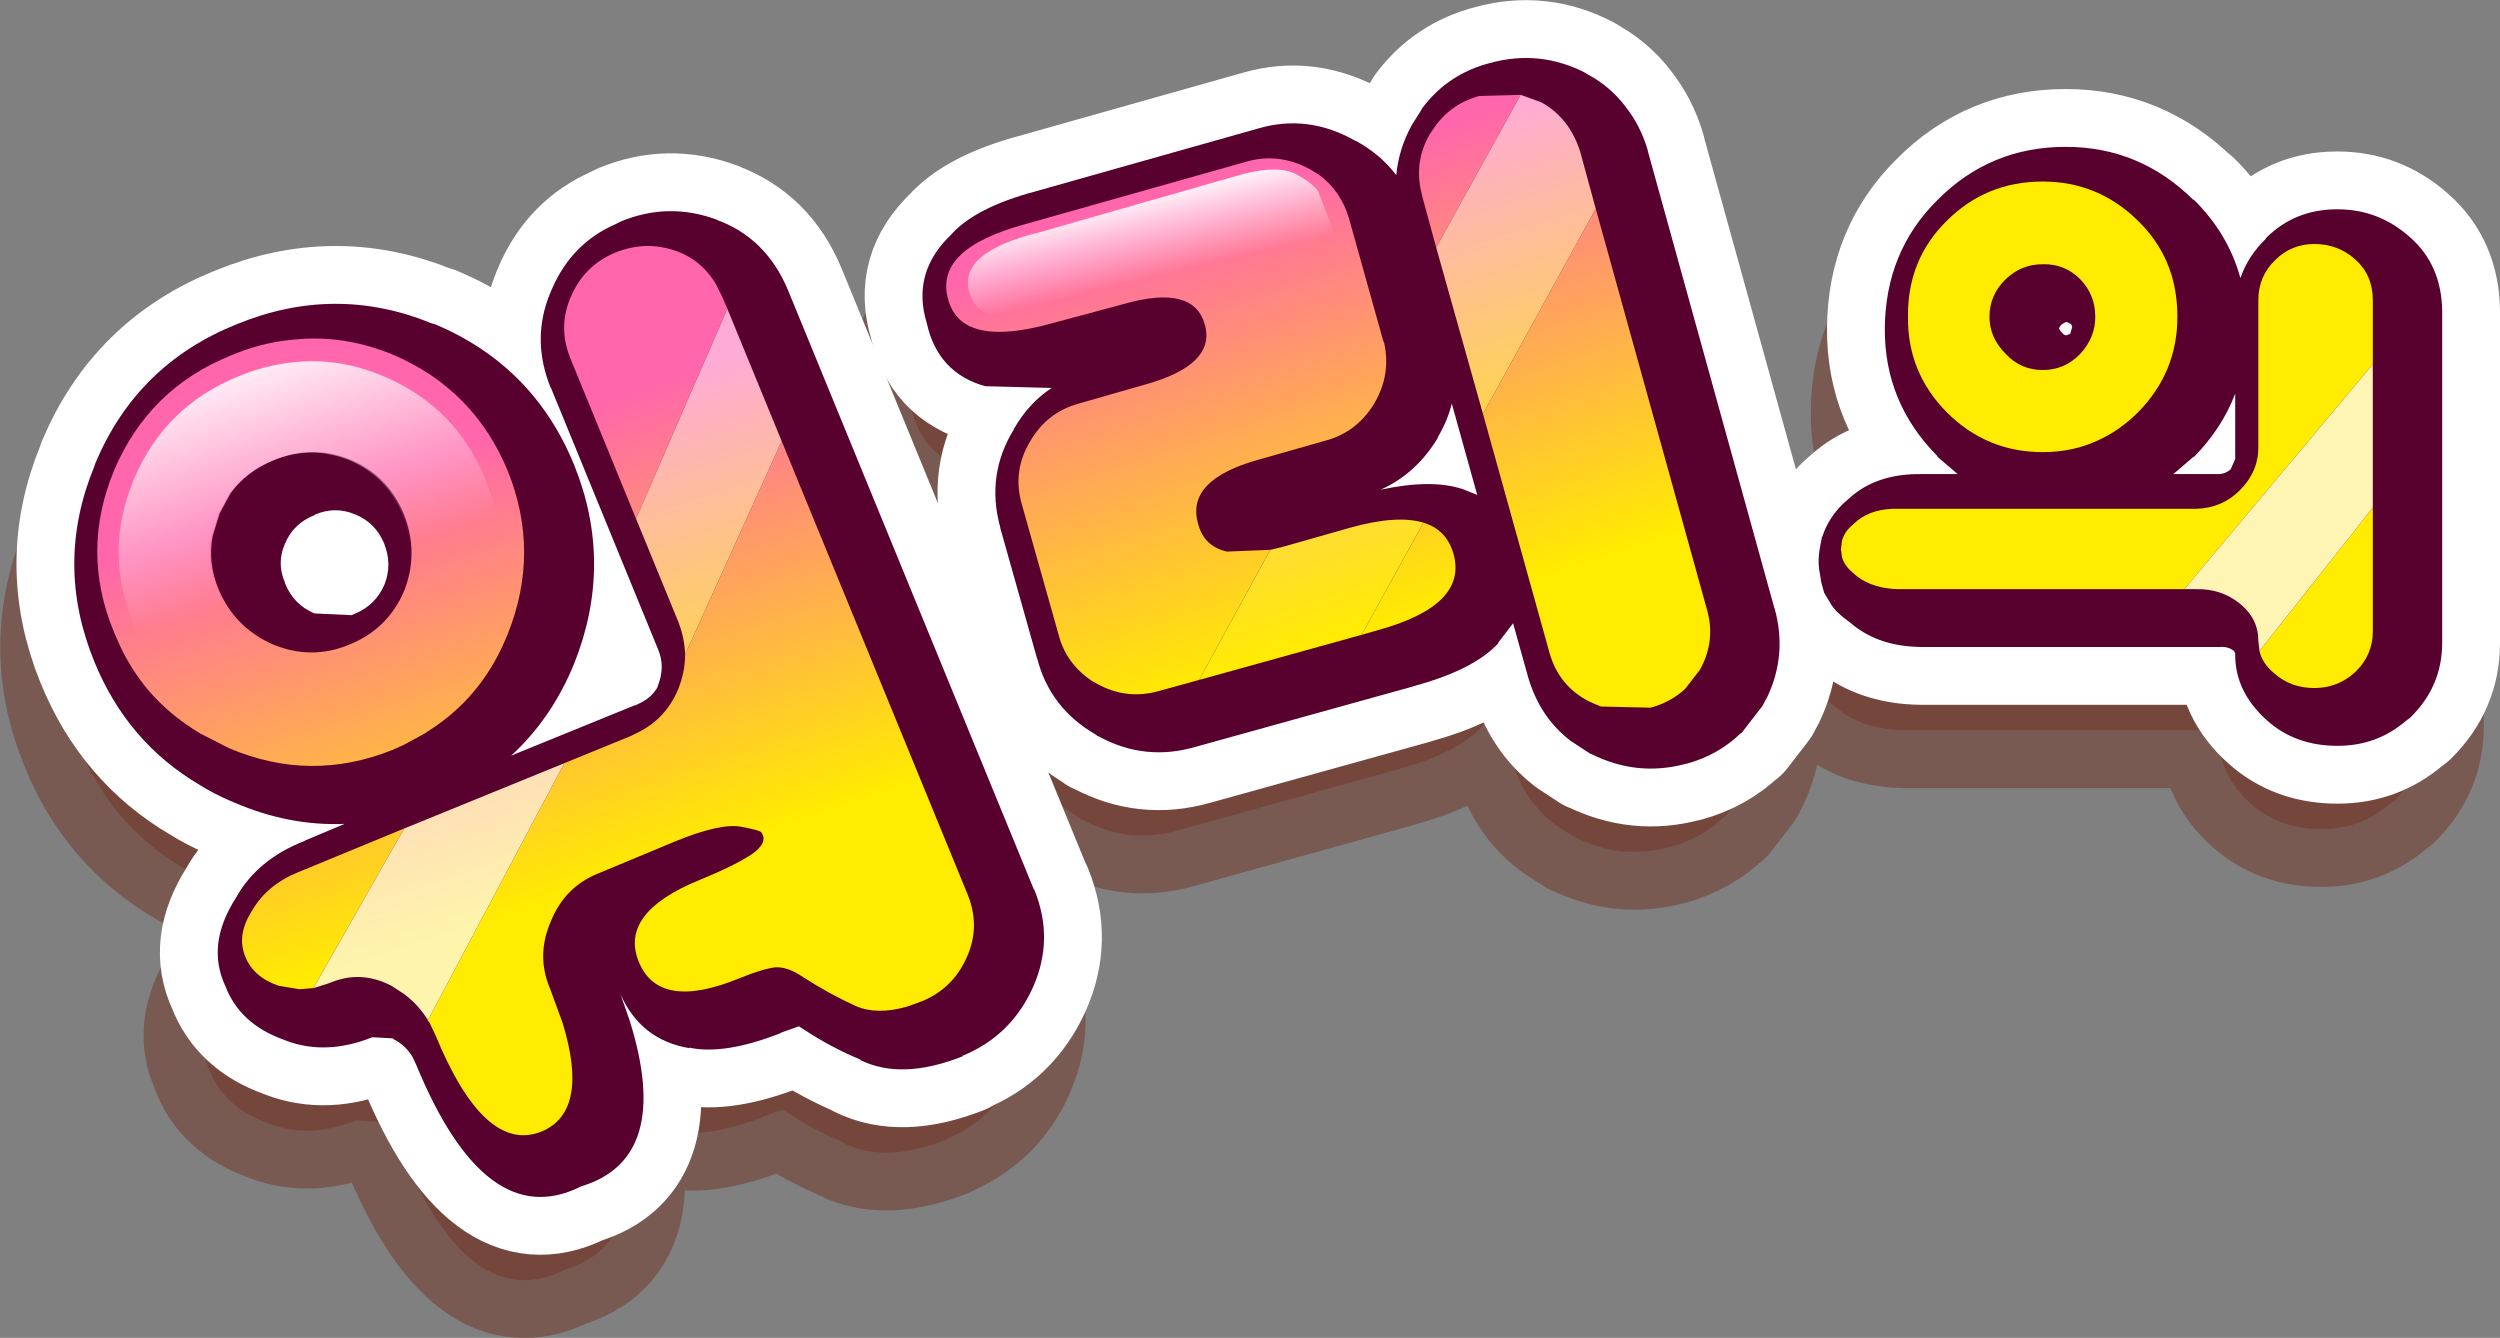
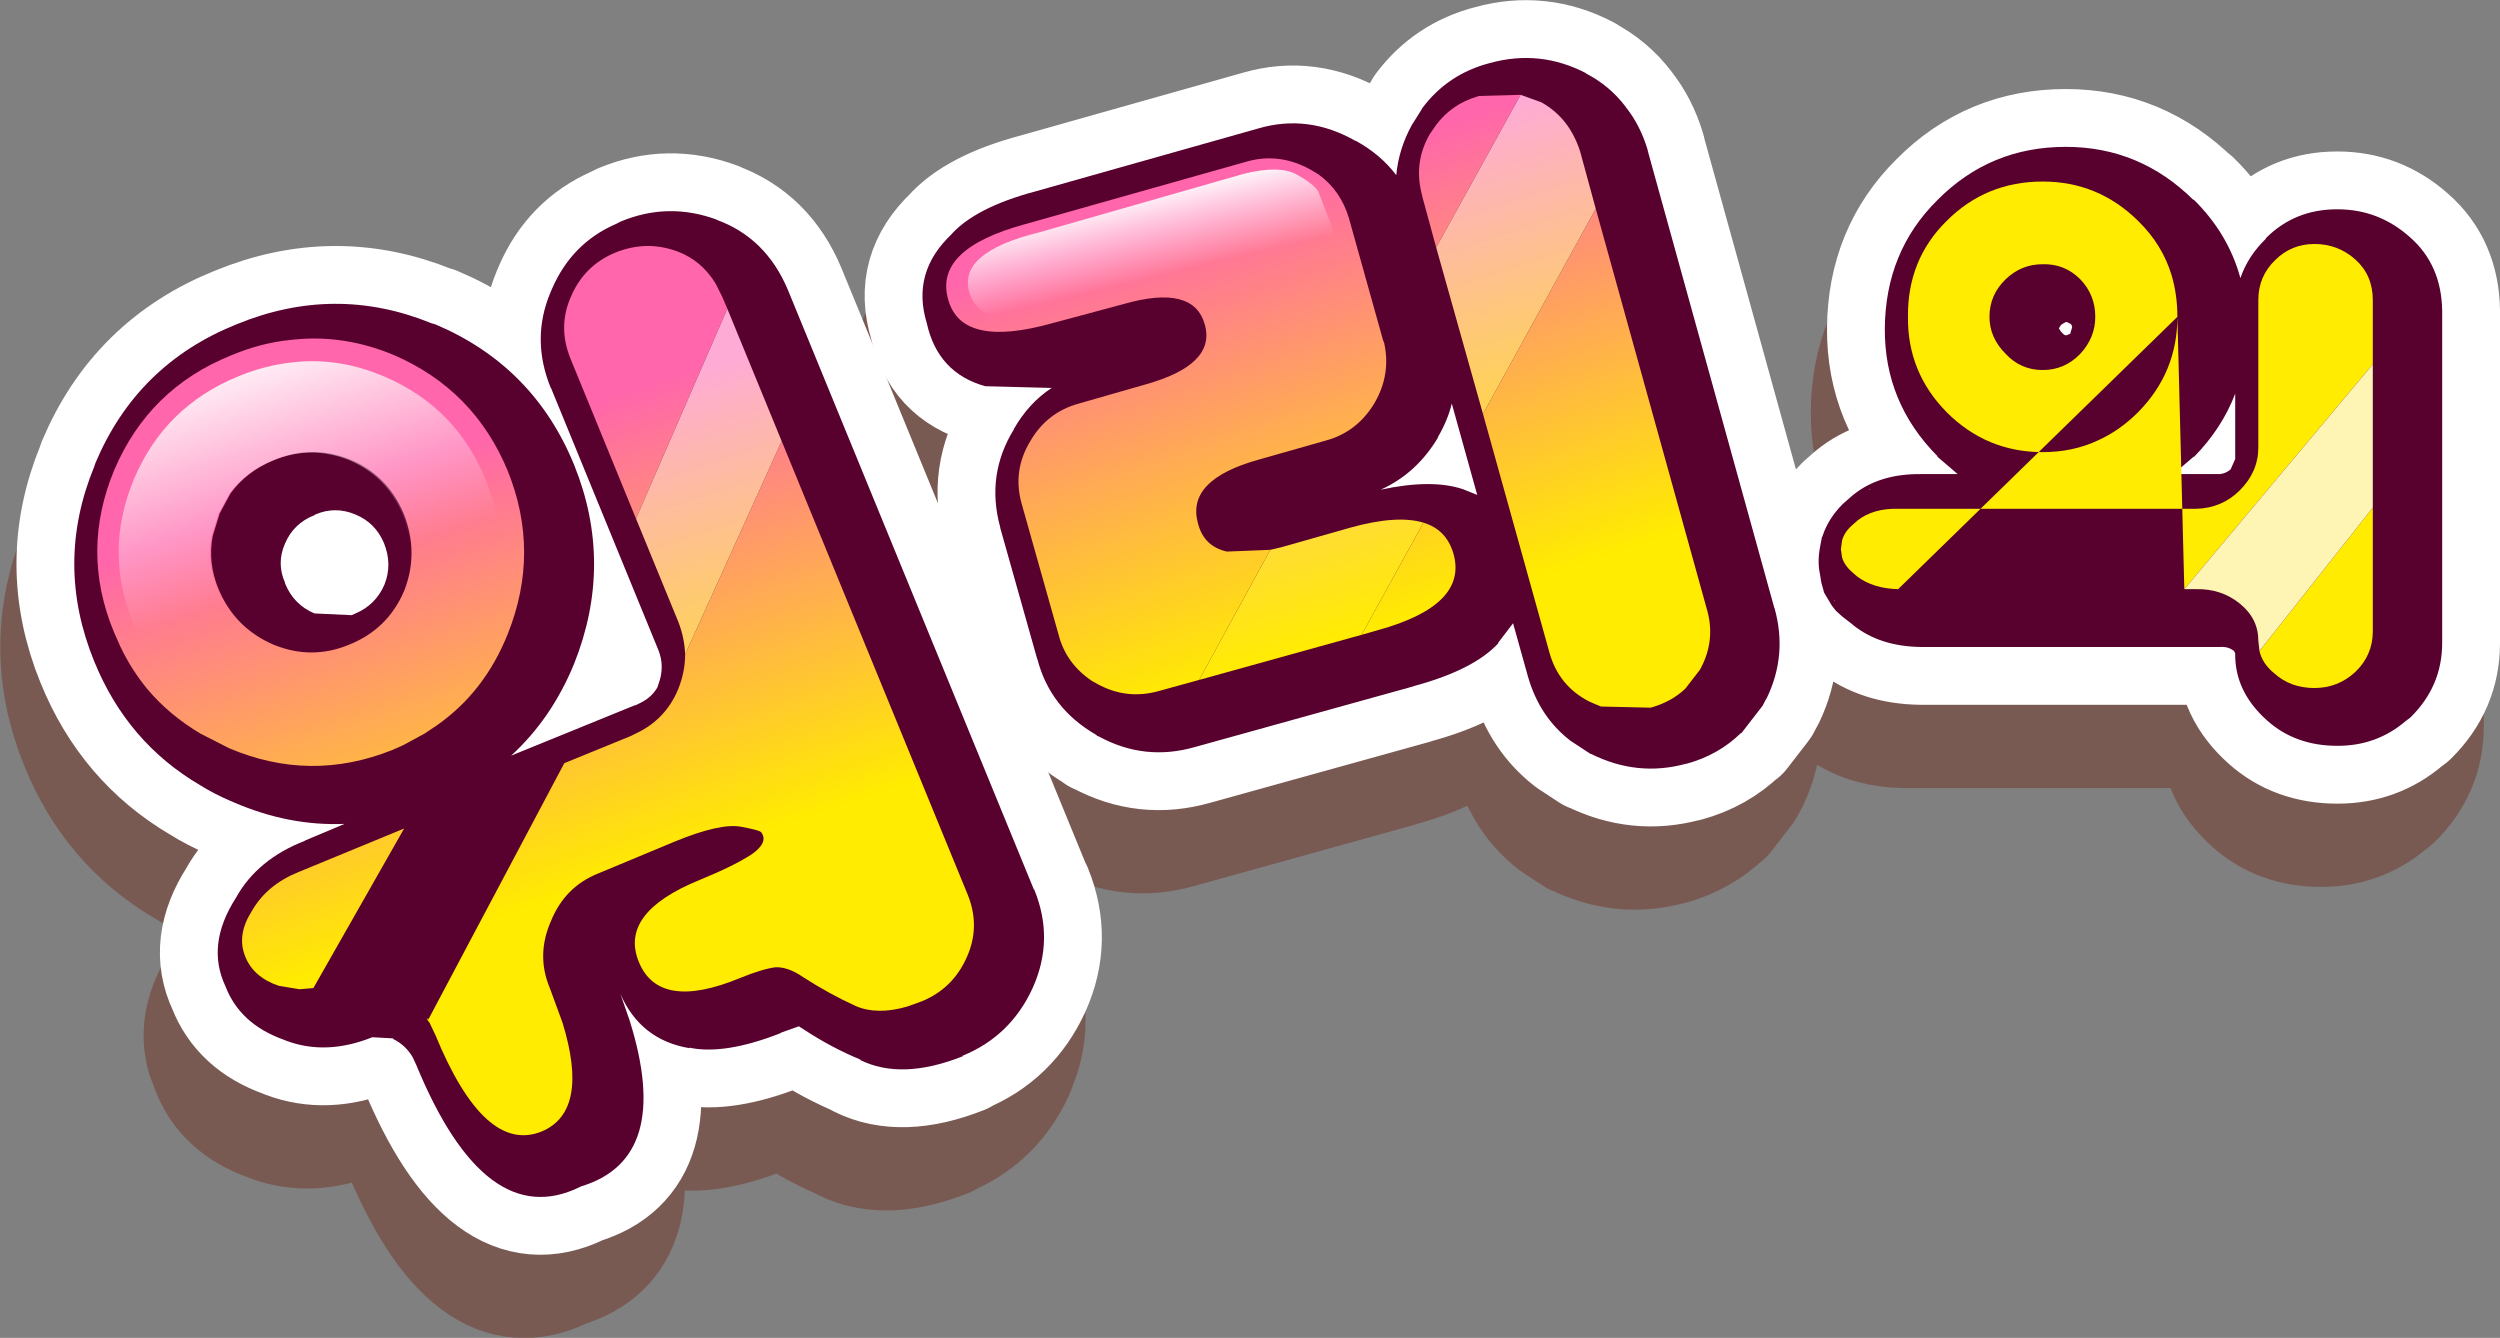
<svg xmlns="http://www.w3.org/2000/svg" height="115.7px" width="216.2px">
  <rect width="100%" height="100%" fill="#808080" stroke="none" />
  <g transform="matrix(1.0, 0.0, 0.0, 1.0, 108.1, 57.85)">
-     <path d="M31.1 -41.4 L31.05 -41.45 Q32.35 -39.85 33.0 -37.65 L33.0 -37.6 43.95 1.95 43.95 1.9 Q45.1 5.95 43.3 9.7 L43.15 9.95 43.05 10.15 42.95 10.35 42.8 10.55 41.1 12.75 41.05 12.75 Q39.1 14.65 36.35 15.4 L36.3 15.4 Q32.1 16.55 28.1 14.55 L28.05 14.55 26.3 13.4 Q23.65 11.35 22.65 7.9 L21.35 3.25 20.05 4.95 20.1 4.95 Q17.95 7.3 12.7 8.7 L12.75 8.7 -6.15 13.95 Q-10.5 15.2 -14.45 13.05 L-14.6 13.0 -14.7 12.9 Q-18.7 10.6 -19.8 6.35 L-19.8 6.3 -19.8 6.35 -23.0 -5.0 -23.0 -5.05 Q-24.25 -9.6 -21.8 -13.55 L-21.85 -13.5 -21.85 -13.55 Q-20.55 -15.8 -18.55 -17.1 L-24.3 -17.25 Q-28.4 -18.4 -29.35 -22.7 -30.7 -27.1 -27.2 -30.4 L-27.3 -30.3 -27.25 -30.4 Q-25.1 -32.7 -19.95 -34.1 L-0.65 -39.55 Q3.65 -40.8 7.75 -38.45 L7.7 -38.5 Q9.9 -37.3 11.25 -35.5 11.45 -37.75 12.6 -39.85 L12.7 -40.0 13.45 -41.2 13.5 -41.3 15.0 -42.9 Q16.8 -44.55 19.35 -45.2 23.7 -46.4 27.7 -44.3 L27.65 -44.3 29.75 -42.9 31.1 -41.4 M7.15 -31.8 Q6.35 -34.6 3.8 -36.0 1.15 -37.45 -1.6 -36.7 L-20.9 -31.25 Q-28.75 -29.1 -27.5 -24.75 -26.35 -20.5 -18.5 -22.7 L-12.35 -24.35 Q-6.25 -26.1 -5.3 -22.55 -4.35 -19.1 -10.45 -17.4 L-16.2 -15.75 Q-18.95 -15.0 -20.4 -12.5 -21.95 -9.95 -21.15 -7.1 L-17.95 4.25 Q-17.2 7.0 -14.6 8.5 -12.05 9.9 -9.25 9.1 L9.65 3.85 Q17.45 1.7 16.2 -2.75 14.95 -7.15 7.2 -5.0 L1.4 -3.35 Q-4.9 -1.6 -5.9 -5.4 -6.95 -9.15 -0.65 -10.9 L5.15 -12.55 Q7.9 -13.35 9.4 -15.85 10.9 -18.4 10.1 -21.25 L7.15 -31.8 10.1 -21.25 Q10.9 -18.4 9.4 -15.85 7.9 -13.35 5.15 -12.55 L-0.65 -10.9 Q-6.95 -9.15 -5.9 -5.4 -4.9 -1.6 1.4 -3.35 L7.2 -5.0 Q14.95 -7.15 16.2 -2.75 17.45 1.7 9.65 3.85 L-9.25 9.1 Q-12.05 9.9 -14.6 8.5 -17.2 7.0 -17.95 4.25 L-21.15 -7.1 Q-21.95 -9.95 -20.4 -12.5 -18.95 -15.0 -16.2 -15.75 L-10.45 -17.4 Q-4.35 -19.1 -5.3 -22.55 -6.25 -26.1 -12.35 -24.35 L-18.5 -22.7 Q-26.35 -20.5 -27.5 -24.75 -28.75 -29.1 -20.9 -31.25 L-1.6 -36.7 Q1.15 -37.45 3.8 -36.0 6.35 -34.6 7.15 -31.8 M25.9 -40.0 Q25.05 -41.1 23.8 -41.8 21.25 -43.15 18.4 -42.35 16.1 -41.7 14.7 -39.85 L14.15 -39.05 Q12.7 -36.55 13.5 -33.7 L24.5 5.8 Q25.3 8.65 27.9 10.0 30.5 11.3 33.25 10.55 35.05 10.05 36.25 8.9 L37.45 7.35 37.55 7.2 Q38.9 4.7 38.1 2.0 L27.15 -37.55 Q26.7 -38.95 25.9 -40.0 26.7 -38.95 27.15 -37.55 L38.1 2.0 Q38.9 4.7 37.55 7.2 L37.45 7.35 36.25 8.9 Q35.05 10.05 33.25 10.55 30.5 11.3 27.9 10.0 25.3 8.65 24.5 5.8 L13.5 -33.7 Q12.7 -36.55 14.15 -39.05 L14.7 -39.85 Q16.1 -41.7 18.4 -42.35 21.25 -43.15 23.8 -41.8 25.05 -41.1 25.9 -40.0 M14.85 -12.85 L14.85 -12.8 Q13.0 -9.7 9.9 -8.3 14.3 -9.25 17.0 -8.35 L18.25 -7.85 16.05 -15.75 Q15.7 -14.3 14.85 -12.85 M63.95 -26.5 Q65.3 -27.8 67.15 -27.8 69.05 -27.85 70.4 -26.5 71.7 -25.15 71.7 -23.25 71.7 -21.45 70.4 -20.05 69.05 -18.65 67.15 -18.65 65.25 -18.65 63.95 -20.05 62.55 -21.45 62.55 -23.25 62.55 -25.15 63.95 -26.5 62.55 -25.15 62.55 -23.25 62.55 -21.45 63.95 -20.05 65.25 -18.65 67.15 -18.65 69.05 -18.65 70.4 -20.05 71.7 -21.45 71.7 -23.25 71.7 -25.15 70.4 -26.5 69.05 -27.85 67.15 -27.8 65.3 -27.8 63.95 -26.5 M80.2 -33.35 L80.2 -33.4 Q83.2 -30.45 84.25 -26.6 84.9 -28.5 86.45 -30.0 L86.45 -30.05 Q88.95 -32.55 92.6 -32.55 L92.65 -32.55 Q96.2 -32.55 98.9 -30.15 101.65 -27.75 101.7 -23.75 L101.7 4.95 Q101.7 8.7 98.95 11.4 L98.55 11.7 Q96.05 13.85 92.65 13.85 89.0 13.85 86.55 11.65 83.75 9.15 83.8 5.85 L83.7 5.65 Q83.2 5.25 82.5 5.3 L82.4 5.3 56.6 5.3 Q53.05 5.25 50.75 3.4 L50.7 3.35 50.25 3.0 49.8 2.65 49.3 2.2 49.25 2.15 48.9 1.7 48.25 0.6 48.0 -0.3 47.9 -0.95 Q47.65 -2.05 47.9 -3.35 L48.05 -4.15 48.0 -4.1 48.1 -4.25 48.15 -4.4 Q48.65 -5.85 49.85 -7.05 L49.9 -7.1 50.7 -7.8 Q53.0 -9.7 56.65 -9.65 L59.8 -9.65 58.05 -11.15 58.05 -11.2 Q53.45 -15.85 53.5 -22.25 53.55 -28.9 58.05 -33.35 62.6 -37.95 69.15 -37.95 75.55 -37.95 80.2 -33.35 M49.8 -3.9 L49.7 -3.15 49.8 -2.45 Q50.0 -1.75 50.7 -1.15 L51.1 -0.8 Q52.5 0.25 54.65 0.3 L80.4 0.3 Q82.6 0.25 84.2 1.55 85.8 2.85 85.8 4.75 85.8 6.4 87.2 7.6 88.6 8.85 90.65 8.85 92.7 8.85 94.2 7.45 95.7 6.0 95.7 3.95 L95.7 -24.7 Q95.7 -26.85 94.2 -28.2 92.7 -29.55 90.65 -29.55 88.65 -29.55 87.25 -28.15 85.8 -26.75 85.8 -24.7 L85.8 -11.95 Q85.8 -9.85 84.2 -8.25 82.65 -6.7 80.4 -6.65 L54.65 -6.65 Q52.5 -6.7 51.15 -5.65 L50.7 -5.25 Q50.0 -4.65 49.8 -3.9 50.0 -4.65 50.7 -5.25 L51.15 -5.65 Q52.5 -6.7 54.65 -6.65 L80.4 -6.65 Q82.65 -6.7 84.2 -8.25 85.8 -9.85 85.8 -11.95 L85.8 -24.7 Q85.8 -26.75 87.25 -28.15 88.65 -29.55 90.65 -29.55 92.7 -29.55 94.2 -28.2 95.7 -26.85 95.7 -24.7 L95.7 3.95 Q95.7 6.0 94.2 7.45 92.7 8.85 90.65 8.85 88.6 8.85 87.2 7.6 85.8 6.4 85.8 4.75 85.8 2.85 84.2 1.55 82.6 0.25 80.4 0.3 L54.65 0.3 Q52.5 0.25 51.1 -0.8 L50.7 -1.15 Q50.0 -1.75 49.8 -2.45 L49.7 -3.15 49.8 -3.9 M75.4 -31.55 Q71.95 -34.95 67.15 -34.95 62.25 -34.95 58.85 -31.55 55.45 -28.2 55.5 -23.25 55.45 -18.45 58.85 -15.0 62.3 -11.55 67.15 -11.55 71.95 -11.55 75.4 -15.0 78.8 -18.45 78.8 -23.25 78.8 -28.2 75.4 -31.55 78.8 -28.2 78.8 -23.25 78.8 -18.45 75.4 -15.0 71.95 -11.55 67.15 -11.55 62.3 -11.55 58.85 -15.0 55.45 -18.45 55.5 -23.25 55.45 -28.2 58.85 -31.55 62.25 -34.95 67.15 -34.95 71.95 -34.95 75.4 -31.55 M71.3 -22.55 L71.35 -22.6 71.25 -22.55 71.3 -22.55 M52.25 -8.35 L52.1 -8.3 52.2 -8.3 52.25 -8.35 M69.55 -22.65 L69.25 -22.8 69.15 -22.8 68.8 -22.6 68.7 -22.5 68.55 -22.25 68.75 -21.95 68.95 -21.75 Q69.05 -21.65 69.2 -21.65 L69.55 -21.8 69.55 -21.85 69.7 -22.35 69.65 -22.55 69.55 -22.65 M49.15 1.35 L49.15 1.25 49.1 1.2 49.15 1.35 M80.25 -11.15 L80.2 -11.15 78.45 -9.65 82.35 -9.65 Q82.95 -9.65 83.45 -10.1 L83.4 -10.05 83.8 -10.95 83.8 -16.6 Q82.65 -13.6 80.25 -11.15 M-82.3 -6.1 Q-84.1 -5.4 -84.85 -3.65 -85.6 -1.95 -84.85 -0.25 L-84.85 -0.2 Q-84.1 1.65 -82.3 2.4 L-79.1 2.55 -78.75 2.4 Q-77.0 1.65 -76.25 -0.1 -75.55 -1.85 -76.3 -3.7 -77.05 -5.45 -78.75 -6.15 -80.5 -6.9 -82.25 -6.15 L-82.3 -6.1 M-89.05 -22.6 Q-80.55 -26.1 -72.2 -22.7 L-71.85 -22.6 Q-66.5 -20.35 -63.15 -16.1 -61.15 -13.6 -59.85 -10.45 -56.4 -1.9 -59.85 6.75 -61.8 11.5 -65.3 14.7 L-54.5 10.3 -54.65 10.4 -54.05 10.1 Q-53.15 9.65 -52.65 8.8 L-52.55 8.5 Q-52.0 7.0 -52.55 5.6 L-61.85 -17.1 -61.85 -17.05 Q-63.6 -21.3 -61.9 -25.35 L-61.75 -25.7 Q-60.05 -29.6 -56.3 -31.25 L-55.8 -31.5 Q-51.7 -33.2 -47.5 -31.65 L-47.55 -31.65 Q-43.25 -30.1 -41.35 -25.55 L-20.1 26.25 -20.05 26.3 Q-18.55 30.0 -19.75 33.6 L-20.2 34.8 Q-22.1 38.95 -26.25 40.65 L-26.25 40.7 Q-31.55 42.8 -35.15 41.0 L-35.05 41.0 Q-37.6 39.95 -39.95 38.4 L-40.35 38.15 -40.4 38.1 -41.95 38.65 -42.0 38.7 Q-46.85 40.6 -49.9 39.95 L-49.85 40.0 Q-52.95 39.45 -54.7 37.25 L-55.85 35.3 -55.05 37.6 Q-51.3 49.55 -59.25 51.95 L-59.35 52.0 Q-67.5 56.0 -73.5 41.45 L-73.8 40.8 Q-74.4 39.75 -75.5 39.2 L-75.5 39.15 -77.3 39.05 Q-81.3 40.65 -84.75 39.35 L-85.0 39.25 Q-88.75 37.9 -90.0 34.65 L-90.4 33.6 Q-91.35 30.45 -89.1 27.0 -87.25 23.65 -83.15 22.05 L-83.1 22.05 -79.7 20.6 -83.0 20.5 Q-86.15 20.1 -89.25 18.75 L-89.6 18.6 Q-91.0 18.0 -92.2 17.25 -98.5 13.55 -101.35 6.55 -104.8 -1.9 -101.35 -10.3 L-101.25 -10.6 Q-97.65 -19.15 -89.05 -22.6 M-56.3 -28.8 Q-58.95 -27.7 -60.1 -25.05 -61.3 -22.4 -60.15 -19.6 L-50.85 3.1 Q-49.7 6.0 -50.85 8.95 -51.95 11.6 -54.55 12.8 L-54.95 13.0 -83.65 24.75 Q-86.4 25.85 -87.7 28.1 -89.05 30.2 -88.3 32.05 -87.95 32.95 -87.2 33.6 L-85.4 34.6 Q-83.3 35.3 -80.85 34.3 -78.25 33.25 -75.65 34.6 -73.55 35.75 -72.35 37.8 L-71.85 38.85 Q-67.6 49.2 -62.65 47.2 -58.5 45.45 -60.85 37.8 L-61.95 34.8 -62.35 33.6 Q-62.85 31.35 -61.85 29.0 -60.65 26.05 -57.8 24.9 L-51.2 22.15 Q-47.2 20.5 -45.4 20.85 -43.75 21.15 -43.65 21.35 -43.05 22.2 -44.45 23.2 -45.95 24.2 -49.0 25.45 -56.0 28.3 -54.25 32.55 L-53.65 33.6 Q-51.5 36.4 -45.55 33.95 L-44.65 33.6 -42.45 33.0 Q-41.5 32.95 -40.4 33.6 L-40.05 33.85 Q-37.8 35.3 -35.5 36.35 -33.2 37.3 -29.8 35.95 -27.9 35.15 -26.75 33.6 -26.25 32.95 -25.9 32.15 -24.7 29.5 -25.8 26.75 L-47.05 -25.0 Q-48.2 -27.9 -50.9 -28.9 -53.6 -29.9 -56.3 -28.8 -53.6 -29.9 -50.9 -28.9 -48.2 -27.9 -47.05 -25.0 L-25.8 26.75 Q-24.7 29.5 -25.9 32.15 -26.25 32.95 -26.75 33.6 -27.9 35.15 -29.8 35.95 -33.2 37.3 -35.5 36.35 -37.8 35.3 -40.05 33.85 L-40.4 33.6 Q-41.5 32.95 -42.45 33.0 L-44.65 33.6 -45.55 33.95 Q-51.5 36.4 -53.65 33.6 L-54.25 32.55 Q-56.0 28.3 -49.0 25.45 -45.95 24.2 -44.45 23.2 -43.05 22.2 -43.65 21.35 -43.75 21.15 -45.4 20.85 -47.2 20.5 -51.2 22.15 L-57.8 24.9 Q-60.65 26.05 -61.85 29.0 -62.85 31.35 -62.35 33.6 L-61.95 34.8 -60.85 37.8 Q-58.5 45.45 -62.65 47.2 -67.6 49.2 -71.85 38.85 L-72.35 37.8 Q-73.55 35.75 -75.65 34.6 -78.25 33.25 -80.85 34.3 -83.3 35.3 -85.4 34.6 L-87.2 33.6 Q-87.95 32.95 -88.3 32.05 -89.05 30.2 -87.7 28.1 -86.4 25.85 -83.65 24.75 L-54.95 13.0 -54.55 12.8 Q-51.95 11.6 -50.85 8.95 -49.7 6.0 -50.85 3.1 L-60.15 -19.6 Q-61.3 -22.4 -60.1 -25.05 -58.95 -27.7 -56.3 -28.8 M-89.55 -19.9 Q-96.6 -17.05 -99.6 -10.05 -102.55 -3.0 -99.65 4.0 -97.3 9.75 -92.15 12.8 -91.0 13.5 -89.7 14.05 -82.65 17.05 -75.55 14.2 -74.1 13.6 -72.8 12.8 -67.85 9.8 -65.6 4.2 -62.75 -2.9 -65.6 -9.95 -68.5 -16.95 -75.45 -19.95 -82.45 -22.85 -89.55 -19.9 -82.45 -22.85 -75.45 -19.95 -68.5 -16.95 -65.6 -9.95 -62.75 -2.9 -65.6 4.2 -67.85 9.8 -72.8 12.8 -74.1 13.6 -75.55 14.2 -82.65 17.05 -89.7 14.05 -91.0 13.5 -92.15 12.8 -97.3 9.75 -99.65 4.0 -102.55 -3.0 -99.6 -10.05 -96.6 -17.05 -89.55 -19.9 M-90.5 -6.25 Q-89.1 -9.55 -85.85 -10.85 -82.5 -12.25 -79.2 -10.9 -76.0 -9.55 -74.6 -6.25 -73.25 -2.85 -74.55 0.45 -75.95 3.75 -79.3 5.1 -82.55 6.45 -85.85 5.1 -89.2 3.65 -90.6 0.3 -91.95 -3.0 -90.5 -6.25 -91.95 -3.0 -90.6 0.3 -89.2 3.65 -85.85 5.1 -82.55 6.45 -79.3 5.1 -75.95 3.75 -74.55 0.45 -73.25 -2.85 -74.6 -6.25 -76.0 -9.55 -79.2 -10.9 -82.5 -12.25 -85.85 -10.85 -89.1 -9.55 -90.5 -6.25" fill="#723527" fill-opacity="0.502" fill-rule="evenodd" stroke="none" />
    <path d="M31.1 -41.4 L29.75 -42.9 27.65 -44.3 27.7 -44.3 Q23.7 -46.4 19.35 -45.2 16.8 -44.55 15.0 -42.9 L13.5 -41.3 13.45 -41.2 12.7 -40.0 12.6 -39.85 Q11.45 -37.75 11.25 -35.5 9.9 -37.3 7.7 -38.5 L7.75 -38.45 Q3.65 -40.8 -0.65 -39.55 L-19.95 -34.1 Q-25.1 -32.7 -27.25 -30.4 L-27.3 -30.3 -27.2 -30.4 Q-30.7 -27.1 -29.35 -22.7 -28.4 -18.4 -24.3 -17.25 L-18.55 -17.1 Q-20.55 -15.8 -21.85 -13.55 L-21.85 -13.5 -21.8 -13.55 Q-24.25 -9.6 -23.0 -5.05 L-23.0 -5.0 -19.8 6.35 -19.8 6.3 -19.8 6.35 Q-18.7 10.6 -14.7 12.9 L-14.6 13.0 -14.45 13.05 Q-10.5 15.2 -6.15 13.95 L12.75 8.7 12.7 8.7 Q17.95 7.3 20.1 4.95 L20.05 4.95 21.35 3.25 22.65 7.9 Q23.65 11.35 26.3 13.4 L28.05 14.55 28.1 14.55 Q32.1 16.55 36.3 15.4 L36.35 15.4 Q39.1 14.65 41.05 12.75 L41.1 12.75 42.8 10.55 42.95 10.35 43.05 10.15 43.15 9.95 43.3 9.7 Q45.1 5.95 43.95 1.9 L43.95 1.95 33.0 -37.6 33.0 -37.65 Q32.35 -39.85 31.05 -41.45 L31.1 -41.4 M25.9 -40.0 Q26.7 -38.95 27.15 -37.55 L38.1 2.0 Q38.9 4.7 37.55 7.2 L37.45 7.35 36.25 8.9 Q35.05 10.05 33.25 10.55 30.5 11.3 27.9 10.0 25.3 8.65 24.5 5.8 L13.5 -33.7 Q12.7 -36.55 14.15 -39.05 L14.7 -39.85 Q16.1 -41.7 18.4 -42.35 21.25 -43.15 23.8 -41.8 25.05 -41.1 25.9 -40.0 M7.15 -31.8 L10.1 -21.25 Q10.9 -18.4 9.4 -15.85 7.9 -13.35 5.15 -12.55 L-0.65 -10.9 Q-6.95 -9.15 -5.9 -5.4 -4.9 -1.6 1.4 -3.35 L7.2 -5.0 Q14.95 -7.15 16.2 -2.75 17.45 1.7 9.65 3.85 L-9.25 9.1 Q-12.05 9.9 -14.6 8.5 -17.2 7.0 -17.95 4.25 L-21.15 -7.1 Q-21.95 -9.95 -20.4 -12.5 -18.95 -15.0 -16.2 -15.75 L-10.45 -17.4 Q-4.35 -19.1 -5.3 -22.55 -6.25 -26.1 -12.35 -24.35 L-18.5 -22.7 Q-26.35 -20.5 -27.5 -24.75 -28.75 -29.1 -20.9 -31.25 L-1.6 -36.7 Q1.15 -37.45 3.8 -36.0 6.35 -34.6 7.15 -31.8 M14.85 -12.85 Q15.7 -14.3 16.05 -15.75 L18.25 -7.85 17.0 -8.35 Q14.3 -9.25 9.9 -8.3 13.0 -9.7 14.85 -12.8 L14.85 -12.85 M63.95 -26.5 Q62.55 -25.15 62.55 -23.25 62.55 -21.45 63.95 -20.05 65.25 -18.65 67.15 -18.65 69.05 -18.65 70.4 -20.05 71.7 -21.45 71.7 -23.25 71.7 -25.15 70.4 -26.5 69.05 -27.85 67.15 -27.8 65.3 -27.8 63.95 -26.5 M80.2 -33.35 Q75.55 -37.95 69.15 -37.95 62.6 -37.95 58.05 -33.35 53.55 -28.9 53.5 -22.25 53.45 -15.85 58.05 -11.2 L58.05 -11.15 59.8 -9.65 56.65 -9.65 Q53.0 -9.7 50.7 -7.8 L49.9 -7.1 49.85 -7.05 Q48.65 -5.85 48.15 -4.4 L48.1 -4.25 48.0 -4.1 48.05 -4.15 47.9 -3.35 Q47.65 -2.05 47.9 -0.95 L48.0 -0.3 48.25 0.6 48.9 1.7 49.25 2.15 49.3 2.2 49.8 2.65 50.25 3.0 50.7 3.35 50.75 3.4 Q53.05 5.25 56.6 5.3 L82.4 5.3 82.5 5.3 Q83.2 5.25 83.7 5.65 L83.8 5.85 Q83.75 9.15 86.55 11.65 89.0 13.85 92.65 13.85 96.05 13.85 98.55 11.7 L98.95 11.4 Q101.7 8.7 101.7 4.95 L101.7 -23.75 Q101.65 -27.75 98.9 -30.15 96.2 -32.55 92.65 -32.55 L92.6 -32.55 Q88.95 -32.55 86.45 -30.05 L86.45 -30.0 Q84.9 -28.5 84.25 -26.6 83.2 -30.45 80.2 -33.4 L80.2 -33.35 M75.4 -31.55 Q78.8 -28.2 78.8 -23.25 78.8 -18.45 75.4 -15.0 71.95 -11.55 67.15 -11.55 62.3 -11.55 58.85 -15.0 55.45 -18.45 55.5 -23.25 55.45 -28.2 58.85 -31.55 62.25 -34.95 67.15 -34.95 71.95 -34.95 75.4 -31.55 M49.8 -3.9 Q50.0 -4.65 50.7 -5.25 L51.15 -5.65 Q52.5 -6.7 54.65 -6.65 L80.4 -6.65 Q82.65 -6.7 84.2 -8.25 85.8 -9.85 85.8 -11.95 L85.8 -24.7 Q85.8 -26.75 87.25 -28.15 88.65 -29.55 90.65 -29.55 92.7 -29.55 94.2 -28.2 95.7 -26.85 95.7 -24.7 L95.7 3.95 Q95.7 6.0 94.2 7.45 92.7 8.85 90.65 8.85 88.6 8.85 87.2 7.6 85.8 6.4 85.8 4.75 85.8 2.85 84.2 1.55 82.6 0.25 80.4 0.3 L54.65 0.3 Q52.5 0.25 51.1 -0.8 L50.7 -1.15 Q50.0 -1.75 49.8 -2.45 L49.7 -3.15 49.8 -3.9 M69.55 -22.65 L69.65 -22.55 69.7 -22.35 69.55 -21.85 69.55 -21.8 69.2 -21.65 Q69.05 -21.65 68.95 -21.75 L68.75 -21.95 68.55 -22.25 68.7 -22.5 68.8 -22.6 69.15 -22.8 69.25 -22.8 69.55 -22.65 M-89.05 -22.6 Q-97.65 -19.15 -101.25 -10.6 L-101.35 -10.3 Q-104.8 -1.9 -101.35 6.55 -98.5 13.55 -92.2 17.25 -91.0 18.0 -89.6 18.6 L-89.25 18.75 Q-86.15 20.1 -83.0 20.5 L-79.7 20.6 -83.1 22.05 -83.15 22.05 Q-87.25 23.65 -89.1 27.0 -91.35 30.45 -90.4 33.6 L-90.0 34.65 Q-88.75 37.9 -85.0 39.25 L-84.75 39.35 Q-81.3 40.65 -77.3 39.05 L-75.5 39.15 -75.5 39.2 Q-74.4 39.75 -73.8 40.8 L-73.5 41.45 Q-67.5 56.0 -59.35 52.0 L-59.25 51.95 Q-51.3 49.55 -55.05 37.6 L-55.85 35.3 -54.7 37.25 Q-52.95 39.45 -49.85 40.0 L-49.9 39.95 Q-46.85 40.6 -42.0 38.7 L-41.95 38.65 -40.4 38.1 -40.35 38.15 -39.95 38.4 Q-37.6 39.95 -35.05 41.0 L-35.15 41.0 Q-31.55 42.8 -26.25 40.7 L-26.25 40.65 Q-22.1 38.95 -20.2 34.8 L-19.75 33.6 Q-18.55 30.0 -20.05 26.3 L-20.1 26.25 -41.35 -25.55 Q-43.25 -30.1 -47.55 -31.65 L-47.5 -31.65 Q-51.7 -33.2 -55.8 -31.5 L-56.3 -31.25 Q-60.05 -29.6 -61.75 -25.7 L-61.9 -25.35 Q-63.6 -21.3 -61.85 -17.05 L-61.85 -17.1 -52.55 5.6 Q-52.0 7.0 -52.55 8.5 L-52.65 8.8 Q-53.15 9.65 -54.05 10.1 L-54.65 10.4 -54.5 10.3 -65.3 14.7 Q-61.8 11.5 -59.85 6.75 -56.4 -1.9 -59.85 -10.45 -61.15 -13.6 -63.15 -16.1 -66.5 -20.35 -71.85 -22.6 L-72.2 -22.7 Q-80.55 -26.1 -89.05 -22.6 M-82.3 -6.1 L-82.25 -6.15 Q-80.5 -6.9 -78.75 -6.15 -77.05 -5.45 -76.3 -3.7 -75.55 -1.85 -76.25 -0.1 -77.0 1.65 -78.75 2.4 L-79.1 2.55 -82.3 2.4 Q-84.1 1.65 -84.85 -0.2 L-84.85 -0.25 Q-85.6 -1.95 -84.85 -3.65 -84.1 -5.4 -82.3 -6.1 M-90.5 -6.25 Q-91.95 -3.0 -90.6 0.3 -89.2 3.65 -85.85 5.1 -82.55 6.45 -79.3 5.1 -75.95 3.75 -74.55 0.45 -73.25 -2.85 -74.6 -6.25 -76.0 -9.55 -79.2 -10.9 -82.5 -12.25 -85.85 -10.85 -89.1 -9.55 -90.5 -6.25 M-89.55 -19.9 Q-82.45 -22.85 -75.45 -19.95 -68.5 -16.95 -65.6 -9.95 -62.75 -2.9 -65.6 4.2 -67.85 9.8 -72.8 12.8 -74.1 13.6 -75.55 14.2 -82.65 17.05 -89.7 14.05 -91.0 13.5 -92.15 12.8 -97.3 9.75 -99.65 4.0 -102.55 -3.0 -99.6 -10.05 -96.6 -17.05 -89.55 -19.9 M-56.3 -28.8 Q-53.6 -29.9 -50.9 -28.9 -48.2 -27.9 -47.05 -25.0 L-25.8 26.75 Q-24.7 29.5 -25.9 32.15 -26.25 32.95 -26.75 33.6 -27.9 35.15 -29.8 35.95 -33.2 37.3 -35.5 36.35 -37.8 35.3 -40.05 33.85 L-40.4 33.6 Q-41.5 32.95 -42.45 33.0 L-44.65 33.6 -45.55 33.95 Q-51.5 36.4 -53.65 33.6 L-54.25 32.55 Q-56.0 28.3 -49.0 25.45 -45.95 24.2 -44.45 23.2 -43.05 22.2 -43.65 21.35 -43.75 21.15 -45.4 20.85 -47.2 20.5 -51.2 22.15 L-57.8 24.9 Q-60.65 26.05 -61.85 29.0 -62.85 31.35 -62.35 33.6 L-61.95 34.8 -60.85 37.8 Q-58.5 45.45 -62.65 47.2 -67.6 49.2 -71.85 38.85 L-72.35 37.8 Q-73.55 35.75 -75.65 34.6 -78.25 33.25 -80.85 34.3 -83.3 35.3 -85.4 34.6 L-87.2 33.6 Q-87.95 32.95 -88.3 32.05 -89.05 30.2 -87.7 28.1 -86.4 25.85 -83.65 24.75 L-54.95 13.0 -54.55 12.8 Q-51.95 11.6 -50.85 8.95 -49.7 6.0 -50.85 3.1 L-60.15 -19.6 Q-61.3 -22.4 -60.1 -25.05 -58.95 -27.7 -56.3 -28.8" fill="none" stroke="#723527" stroke-linecap="round" stroke-linejoin="round" stroke-opacity="0.502" stroke-width="10.0" />
    <path d="M-87.65 -29.8 Q-79.15 -33.3 -70.8 -29.9 L-70.45 -29.8 Q-61.95 -26.2 -58.45 -17.65 -55.0 -9.1 -58.45 -0.45 -60.4 4.3 -63.9 7.5 L-53.1 3.1 -53.25 3.2 -52.65 2.9 Q-51.75 2.45 -51.25 1.6 L-51.15 1.3 Q-50.6 -0.2 -51.15 -1.6 L-60.45 -24.3 -60.45 -24.25 Q-62.2 -28.5 -60.5 -32.55 L-60.35 -32.9 Q-58.65 -36.8 -54.9 -38.45 L-54.4 -38.7 Q-50.3 -40.4 -46.1 -38.85 L-46.15 -38.85 Q-41.85 -37.3 -39.95 -32.75 L-18.7 19.05 -18.65 19.1 Q-16.9 23.4 -18.8 27.6 -20.7 31.75 -24.85 33.45 L-24.85 33.5 Q-30.15 35.6 -33.75 33.8 L-33.65 33.8 Q-36.2 32.75 -38.55 31.2 L-38.95 30.95 -39.0 30.9 -40.55 31.45 -40.6 31.5 Q-45.45 33.4 -48.5 32.75 L-48.45 32.8 Q-52.7 32.1 -54.45 28.1 L-53.65 30.4 Q-49.9 42.35 -57.85 44.75 L-57.95 44.8 Q-66.1 48.8 -72.1 34.25 L-72.4 33.6 Q-73.0 32.55 -74.1 32.0 L-74.1 31.95 -75.9 31.85 Q-79.9 33.45 -83.35 32.15 L-83.6 32.05 Q-87.35 30.7 -88.6 27.45 -90.3 23.85 -87.7 19.8 -85.85 16.45 -81.7 14.85 L-81.75 14.85 -78.3 13.4 Q-83.1 13.6 -87.85 11.55 L-88.2 11.4 Q-89.6 10.8 -90.8 10.05 -97.1 6.35 -99.95 -0.65 -103.4 -9.1 -99.95 -17.5 L-99.85 -17.8 Q-96.25 -26.35 -87.65 -29.8 M-74.05 -27.15 Q-81.05 -30.05 -88.15 -27.1 -95.2 -24.25 -98.2 -17.25 -101.15 -10.2 -98.25 -3.2 -95.9 2.55 -90.75 5.6 L-88.3 6.85 Q-81.25 9.85 -74.15 7.0 -72.7 6.4 -71.4 5.6 -66.45 2.6 -64.2 -3.0 -61.35 -10.1 -64.2 -17.15 -67.1 -24.15 -74.05 -27.15 -67.1 -24.15 -64.2 -17.15 -61.35 -10.1 -64.2 -3.0 -66.45 2.6 -71.4 5.6 -72.7 6.4 -74.15 7.0 -81.25 9.85 -88.3 6.85 L-90.75 5.6 Q-95.9 2.55 -98.25 -3.2 -101.15 -10.2 -98.2 -17.25 -95.2 -24.25 -88.15 -27.1 -81.05 -30.05 -74.05 -27.15 M-84.45 -18.05 Q-81.1 -19.45 -77.8 -18.1 -74.6 -16.75 -73.2 -13.45 -71.85 -10.05 -73.15 -6.75 -74.55 -3.45 -77.9 -2.1 -81.15 -0.75 -84.45 -2.1 -87.8 -3.55 -89.2 -6.9 -90.55 -10.2 -89.1 -13.45 -87.7 -16.75 -84.45 -18.05 -87.7 -16.75 -89.1 -13.45 -90.55 -10.2 -89.2 -6.9 -87.8 -3.55 -84.45 -2.1 -81.15 -0.75 -77.9 -2.1 -74.55 -3.45 -73.15 -6.75 -71.85 -10.05 -73.2 -13.45 -74.6 -16.75 -77.8 -18.1 -81.1 -19.45 -84.45 -18.05 M-80.85 -13.35 L-80.9 -13.3 Q-82.7 -12.6 -83.45 -10.85 -84.2 -9.15 -83.45 -7.45 L-83.45 -7.4 Q-82.7 -5.55 -80.9 -4.8 L-77.7 -4.65 -77.35 -4.8 Q-75.6 -5.55 -74.85 -7.3 -74.15 -9.05 -74.9 -10.9 -75.65 -12.65 -77.35 -13.35 -79.1 -14.1 -80.85 -13.35 M16.1 -47.05 L15.55 -46.25 Q14.1 -43.75 14.9 -40.9 L25.9 -1.4 Q26.7 1.45 29.3 2.8 31.9 4.1 34.65 3.35 36.45 2.85 37.65 1.7 L38.85 0.15 38.95 0.0 Q40.3 -2.5 39.5 -5.2 L28.55 -44.75 Q28.1 -46.15 27.3 -47.2 26.45 -48.3 25.2 -49.0 22.65 -50.35 19.8 -49.55 17.5 -48.9 16.1 -47.05 17.5 -48.9 19.8 -49.55 22.65 -50.35 25.2 -49.0 26.45 -48.3 27.3 -47.2 28.1 -46.15 28.55 -44.75 L39.5 -5.2 Q40.3 -2.5 38.95 0.0 L38.85 0.15 37.65 1.7 Q36.45 2.85 34.65 3.35 31.9 4.1 29.3 2.8 26.7 1.45 25.9 -1.4 L14.9 -40.9 Q14.1 -43.75 15.55 -46.25 L16.1 -47.05 M-45.65 -32.2 Q-46.8 -35.1 -49.5 -36.1 -52.2 -37.1 -54.9 -36.0 -57.55 -34.9 -58.7 -32.25 -59.9 -29.6 -58.75 -26.8 L-49.45 -4.1 Q-48.3 -1.2 -49.45 1.75 -50.55 4.4 -53.15 5.6 L-53.55 5.8 -82.25 17.55 Q-85.0 18.65 -86.3 20.9 -87.65 23.0 -86.9 24.85 -86.2 26.65 -84.0 27.4 -81.9 28.1 -79.45 27.1 -76.85 26.05 -74.25 27.4 -72.15 28.55 -70.95 30.6 L-70.45 31.65 Q-66.2 42.0 -61.25 40.0 -57.1 38.25 -59.45 30.6 L-60.55 27.6 Q-61.75 24.75 -60.45 21.8 -59.25 18.85 -56.4 17.7 L-49.8 14.95 Q-45.8 13.3 -44.0 13.65 -42.35 13.95 -42.25 14.15 -41.65 15.0 -43.05 16.0 -44.55 17.0 -47.6 18.25 -54.6 21.1 -52.85 25.35 -51.1 29.6 -44.15 26.75 -42.2 25.95 -41.05 25.8 -39.95 25.75 -38.65 26.65 -36.4 28.1 -34.1 29.15 -31.8 30.1 -28.4 28.75 -25.7 27.65 -24.5 24.95 -23.3 22.3 -24.4 19.55 L-45.65 -32.2 -24.4 19.55 Q-23.3 22.3 -24.5 24.95 -25.7 27.65 -28.4 28.75 -31.8 30.1 -34.1 29.15 -36.4 28.1 -38.65 26.65 -39.95 25.75 -41.05 25.8 -42.2 25.95 -44.15 26.75 -51.1 29.6 -52.85 25.35 -54.6 21.1 -47.6 18.25 -44.55 17.0 -43.05 16.0 -41.65 15.0 -42.25 14.15 -42.35 13.95 -44.0 13.65 -45.8 13.3 -49.8 14.95 L-56.4 17.7 Q-59.25 18.85 -60.45 21.8 -61.75 24.75 -60.55 27.6 L-59.45 30.6 Q-57.1 38.25 -61.25 40.0 -66.2 42.0 -70.45 31.65 L-70.95 30.6 Q-72.15 28.55 -74.25 27.4 -76.85 26.05 -79.45 27.1 -81.9 28.1 -84.0 27.4 -86.2 26.65 -86.9 24.85 -87.65 23.0 -86.3 20.9 -85.0 18.65 -82.25 17.55 L-53.55 5.8 -53.15 5.6 Q-50.55 4.4 -49.45 1.75 -48.3 -1.2 -49.45 -4.1 L-58.75 -26.8 Q-59.9 -29.6 -58.7 -32.25 -57.55 -34.9 -54.9 -36.0 -52.2 -37.1 -49.5 -36.1 -46.8 -35.1 -45.65 -32.2 M9.15 -45.65 L9.1 -45.7 Q11.3 -44.5 12.65 -42.7 12.85 -44.95 14.0 -47.05 L14.1 -47.2 14.85 -48.4 14.9 -48.5 Q17.1 -51.45 20.75 -52.4 25.1 -53.6 29.1 -51.5 L29.05 -51.5 Q31.1 -50.45 32.5 -48.6 L32.45 -48.65 Q33.75 -47.05 34.4 -44.85 L34.4 -44.8 45.35 -5.25 45.35 -5.3 Q46.5 -1.25 44.7 2.5 L44.55 2.75 44.45 2.95 44.35 3.15 44.2 3.35 42.5 5.55 42.45 5.55 Q40.5 7.45 37.75 8.2 L37.7 8.2 Q33.5 9.35 29.5 7.35 L29.45 7.35 27.7 6.2 Q25.05 4.15 24.05 0.7 L22.75 -3.95 21.45 -2.25 21.5 -2.25 Q19.35 0.1 14.1 1.5 L14.15 1.5 -4.75 6.75 Q-9.1 8.0 -13.05 5.85 L-13.2 5.8 -13.3 5.7 Q-17.3 3.4 -18.4 -0.9 L-18.4 -0.85 -21.6 -12.2 -21.6 -12.25 Q-22.85 -16.8 -20.4 -20.75 L-20.45 -20.7 Q-19.15 -23.0 -17.15 -24.3 L-22.9 -24.45 Q-27.0 -25.6 -27.95 -29.9 -29.3 -34.3 -25.8 -37.6 L-25.9 -37.5 Q-23.8 -39.9 -18.55 -41.3 L0.75 -46.75 Q5.05 -48.0 9.15 -45.65 M5.2 -43.2 Q2.55 -44.65 -0.2 -43.9 L-19.5 -38.45 Q-27.35 -36.3 -26.1 -31.95 -24.95 -27.7 -17.1 -29.9 L-10.95 -31.55 Q-4.85 -33.3 -3.9 -29.75 -2.95 -26.3 -9.05 -24.6 L-14.8 -22.95 Q-17.55 -22.2 -19.0 -19.7 -20.55 -17.15 -19.75 -14.3 L-16.55 -2.95 Q-15.8 -0.2 -13.2 1.3 -10.65 2.7 -7.85 1.9 L11.05 -3.35 Q18.85 -5.5 17.6 -9.95 16.35 -14.35 8.6 -12.2 L2.8 -10.55 Q-3.5 -8.8 -4.5 -12.6 -5.55 -16.35 0.75 -18.1 L6.55 -19.75 Q9.3 -20.55 10.8 -23.05 12.3 -25.6 11.5 -28.45 L8.55 -39.0 Q7.75 -41.8 5.2 -43.2 7.75 -41.8 8.55 -39.0 L11.5 -28.45 Q12.3 -25.6 10.8 -23.05 9.3 -20.55 6.55 -19.75 L0.75 -18.1 Q-5.55 -16.35 -4.5 -12.6 -3.5 -8.8 2.8 -10.55 L8.6 -12.2 Q16.35 -14.35 17.6 -9.95 18.85 -5.5 11.05 -3.35 L-7.85 1.9 Q-10.65 2.7 -13.2 1.3 -15.8 -0.2 -16.55 -2.95 L-19.75 -14.3 Q-20.55 -17.15 -19.0 -19.7 -17.55 -22.2 -14.8 -22.95 L-9.05 -24.6 Q-2.95 -26.3 -3.9 -29.75 -4.85 -33.3 -10.95 -31.55 L-17.1 -29.9 Q-24.95 -27.7 -26.1 -31.95 -27.35 -36.3 -19.5 -38.45 L-0.2 -43.9 Q2.55 -44.65 5.2 -43.2 M81.6 -40.55 L81.6 -40.6 Q84.6 -37.65 85.65 -33.8 86.3 -35.7 87.85 -37.2 L87.85 -37.25 Q90.35 -39.75 94.0 -39.75 L94.05 -39.75 Q97.6 -39.75 100.3 -37.35 103.05 -34.95 103.1 -30.95 L103.1 -2.25 Q103.1 1.5 100.35 4.2 L99.95 4.5 Q97.45 6.65 94.05 6.65 90.4 6.65 87.95 4.45 85.15 1.95 85.2 -1.35 L85.1 -1.55 Q84.6 -1.95 83.9 -1.9 L83.8 -1.9 58.0 -1.9 Q54.45 -1.95 52.15 -3.8 L52.1 -3.85 51.65 -4.2 51.2 -4.55 50.7 -5.0 50.65 -5.05 50.3 -5.5 49.65 -6.6 49.4 -7.5 49.3 -8.15 Q49.05 -9.25 49.3 -10.55 L49.45 -11.35 49.4 -11.3 49.5 -11.45 49.55 -11.6 Q50.05 -13.05 51.25 -14.25 L51.3 -14.3 52.1 -15.0 Q54.4 -16.9 58.05 -16.85 L61.2 -16.85 59.45 -18.35 59.45 -18.4 Q54.85 -23.05 54.9 -29.45 54.95 -36.1 59.45 -40.55 64.0 -45.15 70.55 -45.15 76.95 -45.15 81.6 -40.55 M17.45 -22.95 Q17.1 -21.5 16.25 -20.05 L16.25 -20.0 Q14.4 -16.9 11.3 -15.5 15.7 -16.45 18.4 -15.55 L19.65 -15.05 17.45 -22.95 M71.8 -33.7 Q73.1 -32.35 73.1 -30.45 73.1 -28.65 71.8 -27.25 70.45 -25.85 68.55 -25.85 66.65 -25.85 65.35 -27.25 63.95 -28.65 63.95 -30.45 63.95 -32.35 65.35 -33.7 66.7 -35.0 68.55 -35.0 70.45 -35.05 71.8 -33.7 70.45 -35.05 68.55 -35.0 66.7 -35.0 65.35 -33.7 63.95 -32.35 63.95 -30.45 63.95 -28.65 65.35 -27.25 66.65 -25.85 68.55 -25.85 70.45 -25.85 71.8 -27.25 73.1 -28.65 73.1 -30.45 73.1 -32.35 71.8 -33.7 M88.65 -35.35 Q87.2 -33.95 87.2 -31.9 L87.2 -19.15 Q87.2 -17.05 85.6 -15.45 84.05 -13.9 81.8 -13.85 L56.05 -13.85 Q53.9 -13.9 52.55 -12.85 L52.1 -12.45 Q51.4 -11.85 51.2 -11.1 L51.1 -10.35 51.2 -9.65 Q51.4 -8.95 52.1 -8.35 L52.5 -8.0 Q53.9 -6.95 56.05 -6.9 L81.8 -6.9 Q84.0 -6.95 85.6 -5.65 87.2 -4.35 87.2 -2.45 87.2 -0.8 88.6 0.4 90.0 1.65 92.05 1.65 94.1 1.65 95.6 0.25 97.1 -1.2 97.1 -3.25 L97.1 -31.9 Q97.1 -34.05 95.6 -35.4 94.1 -36.75 92.05 -36.75 90.05 -36.75 88.65 -35.35 90.05 -36.75 92.05 -36.75 94.1 -36.75 95.6 -35.4 97.1 -34.05 97.1 -31.9 L97.1 -3.25 Q97.1 -1.2 95.6 0.25 94.1 1.65 92.05 1.65 90.0 1.65 88.6 0.4 87.2 -0.8 87.2 -2.45 87.2 -4.35 85.6 -5.65 84.0 -6.95 81.8 -6.9 L56.05 -6.9 Q53.9 -6.95 52.5 -8.0 L52.1 -8.35 Q51.4 -8.95 51.2 -9.65 L51.1 -10.35 51.2 -11.1 Q51.4 -11.85 52.1 -12.45 L52.55 -12.85 Q53.9 -13.9 56.05 -13.85 L81.8 -13.85 Q84.05 -13.9 85.6 -15.45 87.2 -17.05 87.2 -19.15 L87.2 -31.9 Q87.2 -33.95 88.65 -35.35 M72.75 -29.8 L72.65 -29.75 72.7 -29.75 72.75 -29.8 M70.6 -28.85 L70.95 -29.0 70.95 -29.05 71.1 -29.55 71.05 -29.75 70.95 -29.85 70.65 -30.0 70.55 -30.0 70.2 -29.8 70.1 -29.7 69.95 -29.45 70.15 -29.15 70.35 -28.95 Q70.45 -28.85 70.6 -28.85 M85.2 -23.8 Q84.05 -20.8 81.65 -18.35 L81.6 -18.35 79.85 -16.85 83.75 -16.85 Q84.35 -16.85 84.85 -17.3 L84.8 -17.25 85.2 -18.15 85.2 -23.8 M80.2 -30.45 Q80.2 -35.4 76.8 -38.75 73.35 -42.15 68.55 -42.15 63.65 -42.15 60.25 -38.75 56.85 -35.4 56.9 -30.45 56.85 -25.65 60.25 -22.2 63.7 -18.75 68.55 -18.75 73.35 -18.75 76.8 -22.2 80.2 -25.65 80.2 -30.45 80.2 -25.65 76.8 -22.2 73.35 -18.75 68.55 -18.75 63.7 -18.75 60.25 -22.2 56.85 -25.65 56.9 -30.45 56.85 -35.4 60.25 -38.75 63.65 -42.15 68.55 -42.15 73.35 -42.15 76.8 -38.75 80.2 -35.4 80.2 -30.45 M50.5 -6.0 L50.55 -5.85 50.55 -5.95 50.5 -6.0 M53.5 -15.5 L53.6 -15.5 53.65 -15.55 53.5 -15.5" fill="#ffffff" fill-rule="evenodd" stroke="none" />
    <path d="M-87.65 -29.8 Q-96.25 -26.35 -99.85 -17.8 L-99.95 -17.5 Q-103.4 -9.1 -99.95 -0.65 -97.1 6.35 -90.8 10.05 -89.6 10.8 -88.2 11.4 L-87.85 11.55 Q-83.1 13.6 -78.3 13.4 L-81.75 14.85 -81.7 14.85 Q-85.85 16.45 -87.7 19.8 -90.3 23.85 -88.6 27.45 -87.35 30.7 -83.6 32.05 L-83.35 32.15 Q-79.9 33.45 -75.9 31.85 L-74.1 31.95 -74.1 32.0 Q-73.0 32.55 -72.4 33.6 L-72.1 34.25 Q-66.1 48.8 -57.95 44.8 L-57.85 44.75 Q-49.9 42.35 -53.65 30.4 L-54.45 28.1 Q-52.7 32.1 -48.45 32.8 L-48.5 32.75 Q-45.45 33.4 -40.6 31.5 L-40.55 31.45 -39.0 30.9 -38.95 30.95 -38.55 31.2 Q-36.2 32.75 -33.65 33.8 L-33.75 33.8 Q-30.15 35.6 -24.85 33.5 L-24.85 33.45 Q-20.7 31.75 -18.8 27.6 -16.9 23.4 -18.65 19.1 L-18.7 19.05 -39.95 -32.75 Q-41.85 -37.3 -46.15 -38.85 L-46.1 -38.85 Q-50.3 -40.4 -54.4 -38.7 L-54.9 -38.45 Q-58.65 -36.8 -60.35 -32.9 L-60.5 -32.55 Q-62.2 -28.5 -60.45 -24.25 L-60.45 -24.3 -51.15 -1.6 Q-50.6 -0.2 -51.15 1.3 L-51.25 1.6 Q-51.75 2.45 -52.65 2.9 L-53.25 3.2 -53.1 3.1 -63.9 7.5 Q-60.4 4.3 -58.45 -0.45 -55.0 -9.1 -58.45 -17.65 -61.95 -26.2 -70.45 -29.8 L-70.8 -29.9 Q-79.15 -33.3 -87.65 -29.8" fill="none" stroke="#ffffff" stroke-linecap="round" stroke-linejoin="round" stroke-width="10.0" />
    <path d="M-84.45 -18.05 Q-87.7 -16.75 -89.1 -13.45 -90.55 -10.2 -89.2 -6.9 -87.8 -3.55 -84.45 -2.1 -81.15 -0.75 -77.9 -2.1 -74.55 -3.45 -73.15 -6.75 -71.85 -10.05 -73.2 -13.45 -74.6 -16.75 -77.8 -18.1 -81.1 -19.45 -84.45 -18.05 M-74.05 -27.15 Q-67.1 -24.15 -64.2 -17.15 -61.35 -10.1 -64.2 -3.0 -66.45 2.6 -71.4 5.6 -72.7 6.4 -74.15 7.0 -81.25 9.85 -88.3 6.85 L-90.75 5.6 Q-95.9 2.55 -98.25 -3.2 -101.15 -10.2 -98.2 -17.25 -95.2 -24.25 -88.15 -27.1 -81.05 -30.05 -74.05 -27.15 M-80.85 -13.35 Q-79.1 -14.1 -77.35 -13.35 -75.65 -12.65 -74.9 -10.9 -74.15 -9.05 -74.85 -7.3 -75.6 -5.55 -77.35 -4.8 L-77.7 -4.65 -80.9 -4.8 Q-82.7 -5.55 -83.45 -7.4 L-83.45 -7.45 Q-84.2 -9.15 -83.45 -10.85 -82.7 -12.6 -80.9 -13.3 L-80.85 -13.35 M-45.65 -32.2 L-24.4 19.55 Q-23.3 22.3 -24.5 24.95 -25.7 27.65 -28.4 28.75 -31.8 30.1 -34.1 29.15 -36.4 28.1 -38.65 26.65 -39.95 25.75 -41.05 25.8 -42.2 25.95 -44.15 26.75 -51.1 29.6 -52.85 25.35 -54.6 21.1 -47.6 18.25 -44.55 17.0 -43.05 16.0 -41.65 15.0 -42.25 14.15 -42.35 13.95 -44.0 13.65 -45.8 13.3 -49.8 14.95 L-56.4 17.7 Q-59.25 18.85 -60.45 21.8 -61.75 24.75 -60.55 27.6 L-59.45 30.6 Q-57.1 38.25 -61.25 40.0 -66.2 42.0 -70.45 31.65 L-70.95 30.6 Q-72.15 28.55 -74.25 27.4 -76.85 26.05 -79.45 27.1 -81.9 28.1 -84.0 27.4 -86.2 26.65 -86.9 24.85 -87.65 23.0 -86.3 20.9 -85.0 18.65 -82.25 17.55 L-53.55 5.8 -53.15 5.6 Q-50.55 4.4 -49.45 1.75 -48.3 -1.2 -49.45 -4.1 L-58.75 -26.8 Q-59.9 -29.6 -58.7 -32.25 -57.55 -34.9 -54.9 -36.0 -52.2 -37.1 -49.5 -36.1 -46.8 -35.1 -45.65 -32.2 M16.1 -47.05 Q17.5 -48.9 19.8 -49.55 22.65 -50.35 25.2 -49.0 26.45 -48.3 27.3 -47.2 28.1 -46.15 28.55 -44.75 L39.5 -5.2 Q40.3 -2.5 38.95 0.0 L38.85 0.15 37.65 1.7 Q36.45 2.85 34.65 3.35 31.9 4.1 29.3 2.8 26.7 1.45 25.9 -1.4 L14.9 -40.9 Q14.1 -43.75 15.55 -46.25 L16.1 -47.05 M9.15 -45.65 Q5.05 -48.0 0.75 -46.75 L-18.55 -41.3 Q-23.8 -39.9 -25.9 -37.5 L-25.8 -37.6 Q-29.3 -34.3 -27.95 -29.9 -27.0 -25.6 -22.9 -24.45 L-17.15 -24.3 Q-19.15 -23.0 -20.45 -20.7 L-20.4 -20.75 Q-22.85 -16.8 -21.6 -12.25 L-21.6 -12.2 -18.4 -0.85 -18.4 -0.9 Q-17.3 3.4 -13.3 5.7 L-13.2 5.8 -13.05 5.85 Q-9.1 8.0 -4.75 6.75 L14.15 1.5 14.1 1.5 Q19.35 0.1 21.5 -2.25 L21.45 -2.25 22.75 -3.95 24.05 0.7 Q25.05 4.15 27.7 6.2 L29.45 7.35 29.5 7.35 Q33.5 9.35 37.7 8.2 L37.75 8.2 Q40.5 7.45 42.45 5.55 L42.5 5.55 44.2 3.35 44.35 3.15 44.45 2.95 44.55 2.75 44.7 2.5 Q46.5 -1.25 45.35 -5.3 L45.35 -5.25 34.4 -44.8 34.4 -44.85 Q33.75 -47.05 32.45 -48.65 L32.5 -48.6 Q31.1 -50.45 29.05 -51.5 L29.1 -51.5 Q25.1 -53.6 20.75 -52.4 17.1 -51.45 14.9 -48.5 L14.85 -48.4 14.1 -47.2 14.0 -47.05 Q12.85 -44.95 12.65 -42.7 11.3 -44.5 9.1 -45.7 L9.15 -45.65 M5.2 -43.2 Q7.75 -41.8 8.55 -39.0 L11.5 -28.45 Q12.3 -25.6 10.8 -23.05 9.3 -20.55 6.55 -19.75 L0.75 -18.1 Q-5.55 -16.35 -4.5 -12.6 -3.5 -8.8 2.8 -10.55 L8.6 -12.2 Q16.35 -14.35 17.6 -9.95 18.85 -5.5 11.05 -3.35 L-7.85 1.9 Q-10.65 2.7 -13.2 1.3 -15.8 -0.2 -16.55 -2.95 L-19.75 -14.3 Q-20.55 -17.15 -19.0 -19.7 -17.55 -22.2 -14.8 -22.95 L-9.05 -24.6 Q-2.95 -26.3 -3.9 -29.75 -4.85 -33.3 -10.95 -31.55 L-17.1 -29.9 Q-24.95 -27.7 -26.1 -31.95 -27.35 -36.3 -19.5 -38.45 L-0.2 -43.9 Q2.55 -44.65 5.2 -43.2 M17.45 -22.95 L19.65 -15.05 18.4 -15.55 Q15.7 -16.45 11.3 -15.5 14.4 -16.9 16.25 -20.0 L16.25 -20.05 Q17.1 -21.5 17.45 -22.95 M81.6 -40.55 Q76.95 -45.15 70.55 -45.15 64.0 -45.15 59.45 -40.55 54.95 -36.1 54.9 -29.45 54.85 -23.05 59.45 -18.4 L59.45 -18.35 61.2 -16.85 58.05 -16.85 Q54.4 -16.9 52.1 -15.0 L51.3 -14.3 51.25 -14.25 Q50.05 -13.05 49.55 -11.6 L49.5 -11.45 49.4 -11.3 49.45 -11.35 49.3 -10.55 Q49.05 -9.25 49.3 -8.15 L49.4 -7.5 49.65 -6.6 50.3 -5.5 50.65 -5.05 50.7 -5.0 51.2 -4.55 51.65 -4.2 52.1 -3.85 52.15 -3.8 Q54.45 -1.95 58.0 -1.9 L83.8 -1.9 83.9 -1.9 Q84.6 -1.95 85.1 -1.55 L85.2 -1.35 Q85.15 1.95 87.95 4.45 90.4 6.65 94.05 6.65 97.45 6.65 99.95 4.5 L100.35 4.2 Q103.1 1.5 103.1 -2.25 L103.1 -30.95 Q103.05 -34.95 100.3 -37.35 97.6 -39.75 94.05 -39.75 L94.0 -39.75 Q90.35 -39.75 87.85 -37.25 L87.85 -37.2 Q86.3 -35.7 85.65 -33.8 84.6 -37.65 81.6 -40.6 L81.6 -40.55 M88.65 -35.35 Q90.05 -36.75 92.05 -36.75 94.1 -36.75 95.6 -35.4 97.1 -34.05 97.1 -31.9 L97.1 -3.25 Q97.1 -1.2 95.6 0.25 94.1 1.65 92.05 1.65 90.0 1.65 88.6 0.4 87.2 -0.8 87.2 -2.45 87.2 -4.35 85.6 -5.65 84.0 -6.95 81.8 -6.9 L56.05 -6.9 Q53.9 -6.95 52.5 -8.0 L52.1 -8.35 Q51.4 -8.95 51.2 -9.65 L51.1 -10.35 51.2 -11.1 Q51.4 -11.85 52.1 -12.45 L52.55 -12.85 Q53.9 -13.9 56.05 -13.85 L81.8 -13.85 Q84.05 -13.9 85.6 -15.45 87.2 -17.05 87.2 -19.15 L87.2 -31.9 Q87.2 -33.95 88.65 -35.35 M71.8 -33.7 Q70.45 -35.05 68.55 -35.0 66.7 -35.0 65.35 -33.7 63.95 -32.35 63.95 -30.45 63.95 -28.65 65.35 -27.25 66.65 -25.85 68.55 -25.85 70.45 -25.85 71.8 -27.25 73.1 -28.65 73.1 -30.45 73.1 -32.35 71.8 -33.7 M70.6 -28.85 Q70.45 -28.85 70.35 -28.95 L70.15 -29.15 69.95 -29.45 70.1 -29.7 70.2 -29.8 70.55 -30.0 70.65 -30.0 70.95 -29.85 71.05 -29.75 71.1 -29.55 70.95 -29.05 70.95 -29.0 70.6 -28.85 M80.2 -30.45 Q80.2 -25.65 76.8 -22.2 73.35 -18.75 68.55 -18.75 63.7 -18.75 60.25 -22.2 56.85 -25.65 56.9 -30.45 56.85 -35.4 60.25 -38.75 63.65 -42.15 68.55 -42.15 73.35 -42.15 76.8 -38.75 80.2 -35.4 80.2 -30.45" fill="none" stroke="#ffffff" stroke-linecap="round" stroke-linejoin="round" stroke-width="10.0" />
    <path d="M50.5 -6.0 L50.55 -5.85 50.55 -5.95 50.5 -6.0 M53.6 -15.5 L53.65 -15.55 53.5 -15.5 53.6 -15.5 M81.65 -18.35 L81.6 -18.35 79.85 -16.85 83.75 -16.85 Q84.35 -16.85 84.85 -17.3 L84.8 -17.25 85.2 -18.15 85.2 -23.8 Q84.05 -20.8 81.65 -18.35 M70.6 -28.85 L70.95 -29.0 70.95 -29.05 71.1 -29.55 71.05 -29.75 70.95 -29.85 70.65 -30.0 70.55 -30.0 70.2 -29.8 70.1 -29.7 69.95 -29.45 70.15 -29.15 70.35 -28.95 Q70.45 -28.85 70.6 -28.85 M72.75 -29.8 L72.65 -29.75 72.7 -29.75 72.75 -29.8 M87.85 -37.2 L87.85 -37.25 Q90.35 -39.75 94.0 -39.75 L94.05 -39.75 Q97.6 -39.75 100.3 -37.35 103.05 -34.95 103.1 -30.95 L103.1 -2.25 Q103.1 1.5 100.35 4.2 L99.95 4.5 Q97.45 6.65 94.05 6.65 90.4 6.65 87.95 4.45 85.15 1.95 85.2 -1.35 L85.1 -1.55 Q84.6 -1.95 83.9 -1.9 L83.8 -1.9 58.0 -1.9 Q54.45 -1.95 52.15 -3.8 L52.1 -3.85 51.65 -4.2 51.2 -4.55 50.7 -5.0 50.65 -5.05 50.3 -5.5 49.65 -6.6 49.4 -7.5 49.3 -8.15 Q49.05 -9.25 49.3 -10.55 L49.45 -11.35 49.4 -11.3 49.5 -11.45 49.55 -11.6 Q50.05 -13.05 51.25 -14.25 L51.3 -14.3 52.1 -15.0 Q54.4 -16.9 58.05 -16.85 L61.2 -16.85 59.45 -18.35 59.45 -18.4 Q54.85 -23.05 54.9 -29.45 54.95 -36.1 59.45 -40.55 64.0 -45.15 70.55 -45.15 76.95 -45.15 81.6 -40.55 L81.6 -40.6 Q84.6 -37.65 85.65 -33.8 86.3 -35.7 87.85 -37.2 M17.45 -22.95 Q17.1 -21.5 16.25 -20.05 L16.25 -20.0 Q14.4 -16.9 11.3 -15.5 15.7 -16.45 18.4 -15.55 L19.65 -15.05 17.45 -22.95 M9.15 -45.65 L9.1 -45.7 Q11.3 -44.5 12.65 -42.7 12.85 -44.95 14.0 -47.05 L14.1 -47.2 14.85 -48.4 14.9 -48.5 Q17.1 -51.45 20.75 -52.4 25.1 -53.6 29.1 -51.5 L29.05 -51.5 Q31.1 -50.45 32.5 -48.6 L32.45 -48.65 Q33.75 -47.05 34.4 -44.85 L34.4 -44.8 45.35 -5.25 45.35 -5.3 Q46.5 -1.25 44.7 2.5 L44.55 2.75 44.45 2.95 44.35 3.15 44.2 3.35 42.5 5.55 42.45 5.55 Q40.5 7.45 37.75 8.2 L37.7 8.2 Q33.5 9.35 29.5 7.35 L29.45 7.35 27.7 6.2 Q25.05 4.15 24.05 0.7 L22.75 -3.95 21.45 -2.25 21.5 -2.25 Q19.35 0.1 14.1 1.5 L14.15 1.5 -4.75 6.75 Q-9.1 8.0 -13.05 5.85 L-13.2 5.8 -13.3 5.7 Q-17.3 3.4 -18.4 -0.9 L-18.4 -0.85 -21.6 -12.2 -21.6 -12.25 Q-22.85 -16.8 -20.4 -20.75 L-20.45 -20.7 Q-19.15 -23.0 -17.15 -24.3 L-22.9 -24.45 Q-27.0 -25.6 -27.95 -29.9 -29.3 -34.3 -25.8 -37.6 L-25.9 -37.5 Q-23.8 -39.9 -18.55 -41.3 L0.75 -46.75 Q5.05 -48.0 9.15 -45.65 M-74.85 -7.3 Q-74.15 -9.05 -74.9 -10.9 -75.65 -12.65 -77.35 -13.35 -79.1 -14.1 -80.85 -13.35 L-80.9 -13.3 Q-82.7 -12.6 -83.45 -10.85 -84.2 -9.15 -83.45 -7.45 L-83.45 -7.4 Q-82.7 -5.55 -80.9 -4.8 L-77.7 -4.65 -77.35 -4.8 Q-75.6 -5.55 -74.85 -7.3 M-87.65 -29.8 Q-79.15 -33.3 -70.8 -29.9 L-70.45 -29.8 Q-61.95 -26.2 -58.45 -17.65 -55.0 -9.1 -58.45 -0.45 -60.4 4.3 -63.9 7.5 L-53.1 3.1 -53.25 3.2 -52.65 2.9 Q-51.75 2.45 -51.25 1.6 L-51.15 1.3 Q-50.6 -0.2 -51.15 -1.6 L-60.45 -24.3 -60.45 -24.25 Q-62.2 -28.5 -60.5 -32.55 L-60.35 -32.9 Q-58.65 -36.8 -54.9 -38.45 L-54.4 -38.7 Q-50.3 -40.4 -46.1 -38.85 L-46.15 -38.85 Q-41.85 -37.3 -39.95 -32.75 L-18.7 19.05 -18.65 19.1 Q-16.9 23.4 -18.8 27.6 -20.7 31.75 -24.85 33.45 L-24.85 33.5 Q-30.15 35.6 -33.75 33.8 L-33.65 33.8 Q-36.2 32.75 -38.55 31.2 L-38.95 30.95 -39.0 30.9 -40.55 31.45 -40.6 31.5 Q-45.45 33.4 -48.5 32.75 L-48.45 32.8 Q-52.7 32.1 -54.45 28.1 L-53.65 30.4 Q-49.9 42.35 -57.85 44.75 L-57.95 44.8 Q-66.1 48.8 -72.1 34.25 L-72.4 33.6 Q-73.0 32.55 -74.1 32.0 L-74.1 31.95 -75.9 31.85 Q-79.9 33.45 -83.35 32.15 L-83.6 32.05 Q-87.35 30.7 -88.6 27.45 -90.3 23.85 -87.7 19.8 -85.85 16.45 -81.7 14.85 L-81.75 14.85 -78.3 13.4 Q-83.1 13.6 -87.85 11.55 L-88.2 11.4 Q-89.6 10.8 -90.8 10.05 -97.1 6.35 -99.95 -0.65 -103.4 -9.1 -99.95 -17.5 L-99.85 -17.8 Q-96.25 -26.35 -87.65 -29.8" fill="#58012e" fill-rule="evenodd" stroke="none" />
    <path d="M-84.45 -18.05 Q-86.75 -17.1 -88.15 -15.2 L-89.1 -13.45 -89.7 -11.5 Q-90.15 -9.2 -89.2 -6.9 -87.8 -3.55 -84.45 -2.1 -81.15 -0.75 -77.9 -2.1 -74.55 -3.45 -73.15 -6.75 -71.85 -10.05 -73.2 -13.45 -74.6 -16.75 -77.8 -18.1 -81.1 -19.45 -84.45 -18.05 M-82.5 -28.5 Q-78.25 -28.9 -74.05 -27.15 -67.1 -24.15 -64.2 -17.15 -61.35 -10.1 -64.2 -3.0 -66.2 2.0 -70.35 4.9 L-71.4 5.6 -73.25 6.6 -74.15 7.0 Q-81.25 9.85 -88.3 6.85 L-90.75 5.6 Q-93.45 4.0 -95.35 1.75 -96.75 0.05 -97.7 -1.95 L-98.25 -3.2 Q-101.15 -10.2 -98.2 -17.25 -95.2 -24.25 -88.15 -27.1 -85.55 -28.2 -83.0 -28.45 L-82.5 -28.5 M-53.1 -13.0 L-58.75 -26.8 Q-59.9 -29.6 -58.7 -32.25 -57.55 -34.9 -54.9 -36.0 -52.2 -37.1 -49.5 -36.1 -47.4 -35.3 -46.2 -33.3 L-45.65 -32.2 -45.2 -31.15 -53.1 -13.0 M-40.5 -19.7 L-24.4 19.55 Q-23.3 22.3 -24.5 24.95 -25.7 27.65 -28.4 28.75 L-29.65 29.2 Q-32.25 29.95 -34.1 29.15 -36.4 28.1 -38.65 26.65 -39.95 25.75 -41.05 25.8 -42.2 25.95 -44.15 26.75 -51.1 29.6 -52.85 25.35 -54.6 21.1 -47.6 18.25 -44.55 17.0 -43.05 16.0 -41.65 15.0 -42.25 14.15 -42.35 13.95 -44.0 13.65 -45.8 13.3 -49.8 14.95 L-56.4 17.7 Q-59.25 18.85 -60.45 21.8 -61.75 24.75 -60.55 27.6 L-59.45 30.6 Q-57.1 38.25 -61.25 40.0 -66.2 42.0 -70.45 31.65 L-70.95 30.6 -71.1 30.4 -71.2 30.2 -71.05 30.3 -59.3 8.15 -53.55 5.8 -53.15 5.6 Q-50.55 4.4 -49.45 1.75 -48.85 0.25 -48.85 -1.25 L-40.5 -19.7 M-81.0 27.6 L-82.2 27.7 -84.0 27.4 Q-86.2 26.65 -86.9 24.85 -87.65 23.0 -86.3 20.9 -85.0 18.65 -82.25 17.55 L-73.15 13.8 -81.0 27.6 M29.9 -39.8 L39.5 -5.2 Q40.3 -2.5 38.95 0.0 L38.85 0.15 37.65 1.7 Q36.45 2.85 34.65 3.35 L30.35 3.25 29.75 3.0 29.3 2.8 Q26.7 1.45 25.9 -1.4 L20.15 -22.05 29.9 -39.8 M16.1 -36.45 L14.9 -40.85 14.9 -40.9 Q14.1 -43.75 15.55 -46.25 L16.1 -47.05 Q17.45 -48.85 19.65 -49.5 L19.8 -49.55 23.4 -49.65 16.1 -36.45 M-4.4 0.95 L-7.85 1.9 Q-10.65 2.7 -13.2 1.3 L-13.65 1.05 Q-15.9 -0.45 -16.55 -2.95 L-19.75 -14.3 Q-20.55 -17.15 -19.0 -19.7 -17.55 -22.2 -14.8 -22.95 L-9.05 -24.6 Q-2.95 -26.3 -3.9 -29.75 -4.85 -33.3 -10.95 -31.55 L-17.1 -29.9 Q-24.95 -27.7 -26.1 -31.95 -27.35 -36.3 -19.5 -38.45 L-0.2 -43.9 Q2.55 -44.65 5.2 -43.2 L5.95 -42.75 Q7.85 -41.35 8.55 -39.0 L11.5 -28.45 11.6 -28.2 Q12.2 -25.5 10.8 -23.05 9.45 -20.75 7.05 -19.9 L6.55 -19.75 0.75 -18.1 Q-5.55 -16.35 -4.5 -12.6 -4.0 -10.6 -2.0 -10.15 L1.75 -10.3 -4.4 0.95 M15.0 -12.65 Q17.0 -12.05 17.6 -9.95 18.85 -5.5 11.05 -3.35 L9.65 -2.95 15.0 -12.65" fill="url(#gradient0)" fill-rule="evenodd" stroke="none" />
-     <path d="M71.8 -33.7 Q70.45 -35.05 68.55 -35.0 66.7 -35.0 65.35 -33.7 63.95 -32.35 63.95 -30.45 63.95 -28.65 65.35 -27.25 66.65 -25.85 68.55 -25.85 70.45 -25.85 71.8 -27.25 73.1 -28.65 73.1 -30.45 73.1 -32.35 71.8 -33.7 M80.2 -30.45 Q80.2 -25.65 76.8 -22.2 75.2 -20.6 73.3 -19.75 71.15 -18.75 68.55 -18.75 63.7 -18.75 60.25 -22.2 56.85 -25.65 56.9 -30.45 56.85 -35.4 60.25 -38.75 63.65 -42.15 68.55 -42.15 73.35 -42.15 76.8 -38.75 78.9 -36.7 79.7 -34.05 80.2 -32.35 80.2 -30.45 M80.8 -6.9 L56.05 -6.9 Q53.9 -6.95 52.5 -8.0 L52.1 -8.35 Q51.4 -8.95 51.2 -9.65 L51.1 -10.35 51.2 -11.1 Q51.4 -11.85 52.1 -12.45 L52.55 -12.85 Q53.9 -13.9 56.05 -13.85 L81.8 -13.85 Q84.05 -13.9 85.6 -15.45 87.2 -17.05 87.2 -19.15 L87.2 -31.9 Q87.2 -33.95 88.65 -35.35 90.05 -36.75 92.05 -36.75 94.1 -36.75 95.6 -35.4 97.1 -34.05 97.1 -31.9 L97.1 -26.35 80.8 -6.9 M97.1 -13.95 L97.1 -3.25 Q97.1 -1.2 95.6 0.25 94.1 1.65 92.05 1.65 90.0 1.65 88.6 0.4 87.55 -0.45 87.3 -1.55 L97.1 -13.95" fill="url(#gradient1)" fill-rule="evenodd" stroke="none" />
+     <path d="M71.8 -33.7 Q70.45 -35.05 68.55 -35.0 66.7 -35.0 65.35 -33.7 63.95 -32.35 63.95 -30.45 63.95 -28.65 65.35 -27.25 66.65 -25.85 68.55 -25.85 70.45 -25.85 71.8 -27.25 73.1 -28.65 73.1 -30.45 73.1 -32.35 71.8 -33.7 M80.2 -30.45 Q80.2 -25.65 76.8 -22.2 75.2 -20.6 73.3 -19.75 71.15 -18.75 68.55 -18.75 63.7 -18.75 60.25 -22.2 56.85 -25.65 56.9 -30.45 56.85 -35.4 60.25 -38.75 63.65 -42.15 68.55 -42.15 73.35 -42.15 76.8 -38.75 78.9 -36.7 79.7 -34.05 80.2 -32.35 80.2 -30.45 L56.05 -6.9 Q53.9 -6.95 52.5 -8.0 L52.1 -8.35 Q51.4 -8.95 51.2 -9.65 L51.1 -10.35 51.2 -11.1 Q51.4 -11.85 52.1 -12.45 L52.55 -12.85 Q53.9 -13.9 56.05 -13.85 L81.8 -13.85 Q84.05 -13.9 85.6 -15.45 87.2 -17.05 87.2 -19.15 L87.2 -31.9 Q87.2 -33.95 88.65 -35.35 90.05 -36.75 92.05 -36.75 94.1 -36.75 95.6 -35.4 97.1 -34.05 97.1 -31.9 L97.1 -26.35 80.8 -6.9 M97.1 -13.95 L97.1 -3.25 Q97.1 -1.2 95.6 0.25 94.1 1.65 92.05 1.65 90.0 1.65 88.6 0.4 87.55 -0.45 87.3 -1.55 L97.1 -13.95" fill="url(#gradient1)" fill-rule="evenodd" stroke="none" />
    <path d="M-45.2 -31.15 L-40.5 -19.7 -48.85 -1.25 Q-48.9 -2.7 -49.45 -4.1 L-53.1 -13.0 -45.2 -31.15 M23.4 -49.65 L25.2 -49.0 Q26.45 -48.3 27.3 -47.2 28.1 -46.15 28.55 -44.75 L29.9 -39.8 20.15 -22.05 16.1 -36.45 23.4 -49.65 M1.75 -10.3 L2.8 -10.55 8.6 -12.2 Q12.7 -13.35 15.0 -12.65 L9.65 -2.95 -4.4 0.95 1.75 -10.3" fill="url(#gradient2)" fill-rule="evenodd" stroke="none" />
-     <path d="M-71.2 30.2 Q-72.05 28.9 -73.25 28.05 L-74.25 27.4 Q-76.85 26.05 -79.45 27.1 L-79.85 27.25 -81.0 27.6 -73.15 13.8 -59.3 8.15 -71.05 30.3 -71.2 30.2" fill="url(#gradient3)" fill-rule="evenodd" stroke="none" />
    <path d="M97.1 -26.35 L97.1 -13.95 87.3 -1.55 87.2 -2.45 Q87.2 -4.35 85.6 -5.65 84.0 -6.95 81.8 -6.9 L80.8 -6.9 97.1 -26.35" fill="url(#gradient4)" fill-rule="evenodd" stroke="none" />
    <path d="M-84.55 -18.0 Q-86.85 -17.05 -88.25 -15.15 L-89.2 -13.4 -89.8 -11.45 Q-90.25 -9.15 -89.3 -6.85 -87.9 -3.5 -84.55 -2.05 -81.25 -0.7 -78.0 -2.05 -74.65 -3.4 -73.25 -6.7 -71.95 -10.0 -73.3 -13.4 -74.7 -16.7 -77.9 -18.05 -81.2 -19.4 -84.55 -18.0 M-82.9 -26.5 L-82.45 -26.55 Q-78.65 -26.9 -74.9 -25.3 -68.65 -22.65 -66.1 -16.35 -63.5 -10.05 -66.05 -3.7 -67.9 0.75 -71.55 3.35 L-72.55 4.0 -74.15 4.85 -75.0 5.2 Q-81.3 7.8 -87.65 5.1 L-89.85 4.0 Q-92.25 2.55 -93.95 0.5 -95.2 -1.0 -96.05 -2.8 L-96.55 -3.9 Q-99.15 -10.15 -96.5 -16.45 -93.85 -22.7 -87.5 -25.3 -85.2 -26.25 -82.9 -26.5" fill="url(#gradient5)" fill-rule="evenodd" stroke="none" />
    <path d="M5.9 -41.3 L7.1 -38.2 9.8 -29.7 Q10.5 -27.4 9.2 -25.3 7.8 -23.3 5.35 -22.65 L0.05 -21.3 Q-5.65 -19.95 -4.7 -16.9 L-4.55 -16.5 Q-4.7 -15.8 -4.45 -15.0 -3.35 -11.5 3.2 -13.1 L9.25 -14.6 Q12.9 -15.55 15.2 -15.2 L15.35 -14.75 Q16.45 -11.2 9.4 -9.45 L-7.7 -5.2 Q-10.25 -4.6 -12.55 -5.7 L-12.95 -5.9 Q-14.95 -7.1 -15.6 -9.1 L-18.45 -18.25 Q-19.2 -20.55 -17.8 -22.6 -17.1 -23.7 -16.0 -24.4 L-15.2 -24.65 -9.15 -26.15 Q-2.8 -27.75 -3.8 -30.95 -4.8 -34.25 -11.15 -32.65 L-17.6 -31.1 -21.85 -30.4 Q-23.75 -30.85 -24.25 -32.5 -25.35 -36.0 -18.25 -37.75 L-0.6 -42.8 Q2.55 -43.6 4.05 -42.75 5.5 -41.95 5.9 -41.3" fill="url(#gradient6)" fill-rule="evenodd" stroke="none" />
  </g>
  <defs>
    <linearGradient gradientTransform="matrix(0.011, 0.034, -0.101, 0.033, 12.55, -25.6)" gradientUnits="userSpaceOnUse" id="gradient0" spreadMethod="pad" x1="-819.2" x2="819.2">
      <stop offset="0.173" stop-color="#ff66ab" />
      <stop offset="0.855" stop-color="#ffec00" />
    </linearGradient>
    <linearGradient gradientTransform="matrix(0.01, 0.032, -0.095, 0.031, 0.45, -104.25)" gradientUnits="userSpaceOnUse" id="gradient1" spreadMethod="pad" x1="-819.2" x2="819.2">
      <stop offset="0.173" stop-color="#ff66ab" />
      <stop offset="0.855" stop-color="#ffec00" />
    </linearGradient>
    <linearGradient gradientTransform="matrix(0.011, 0.034, -0.101, 0.033, 12.55, -25.6)" gradientUnits="userSpaceOnUse" id="gradient2" spreadMethod="pad" x1="-819.2" x2="819.2">
      <stop offset="0.173" stop-color="#feabd6" />
      <stop offset="0.855" stop-color="#ffec00" />
    </linearGradient>
    <linearGradient gradientTransform="matrix(0.011, 0.034, -0.101, 0.033, 12.55, -25.6)" gradientUnits="userSpaceOnUse" id="gradient3" spreadMethod="pad" x1="-819.2" x2="819.2">
      <stop offset="0.173" stop-color="#feabd6" />
      <stop offset="0.855" stop-color="#fef4ab" />
    </linearGradient>
    <linearGradient gradientTransform="matrix(0.01, 0.032, -0.095, 0.031, 0.45, -104.25)" gradientUnits="userSpaceOnUse" id="gradient4" spreadMethod="pad" x1="-819.2" x2="819.2">
      <stop offset="0.173" stop-color="#ff66ab" />
      <stop offset="0.855" stop-color="#fef5b4" />
    </linearGradient>
    <linearGradient gradientTransform="matrix(0.005, 0.015, -0.101, 0.033, 2.9, -49.1)" gradientUnits="userSpaceOnUse" id="gradient5" spreadMethod="pad" x1="-819.2" x2="819.2">
      <stop offset="0.176" stop-color="#ffffff" />
      <stop offset="1.0" stop-color="#ffffff" stop-opacity="0.0" />
    </linearGradient>
    <linearGradient gradientTransform="matrix(0.002, 0.005, -1.008, 0.241, -25.65, -32.95)" gradientUnits="userSpaceOnUse" id="gradient6" spreadMethod="pad" x1="-819.2" x2="819.2">
      <stop offset="0.0" stop-color="#ffffff" />
      <stop offset="0.863" stop-color="#ffffff" stop-opacity="0.0" />
    </linearGradient>
  </defs>
</svg>